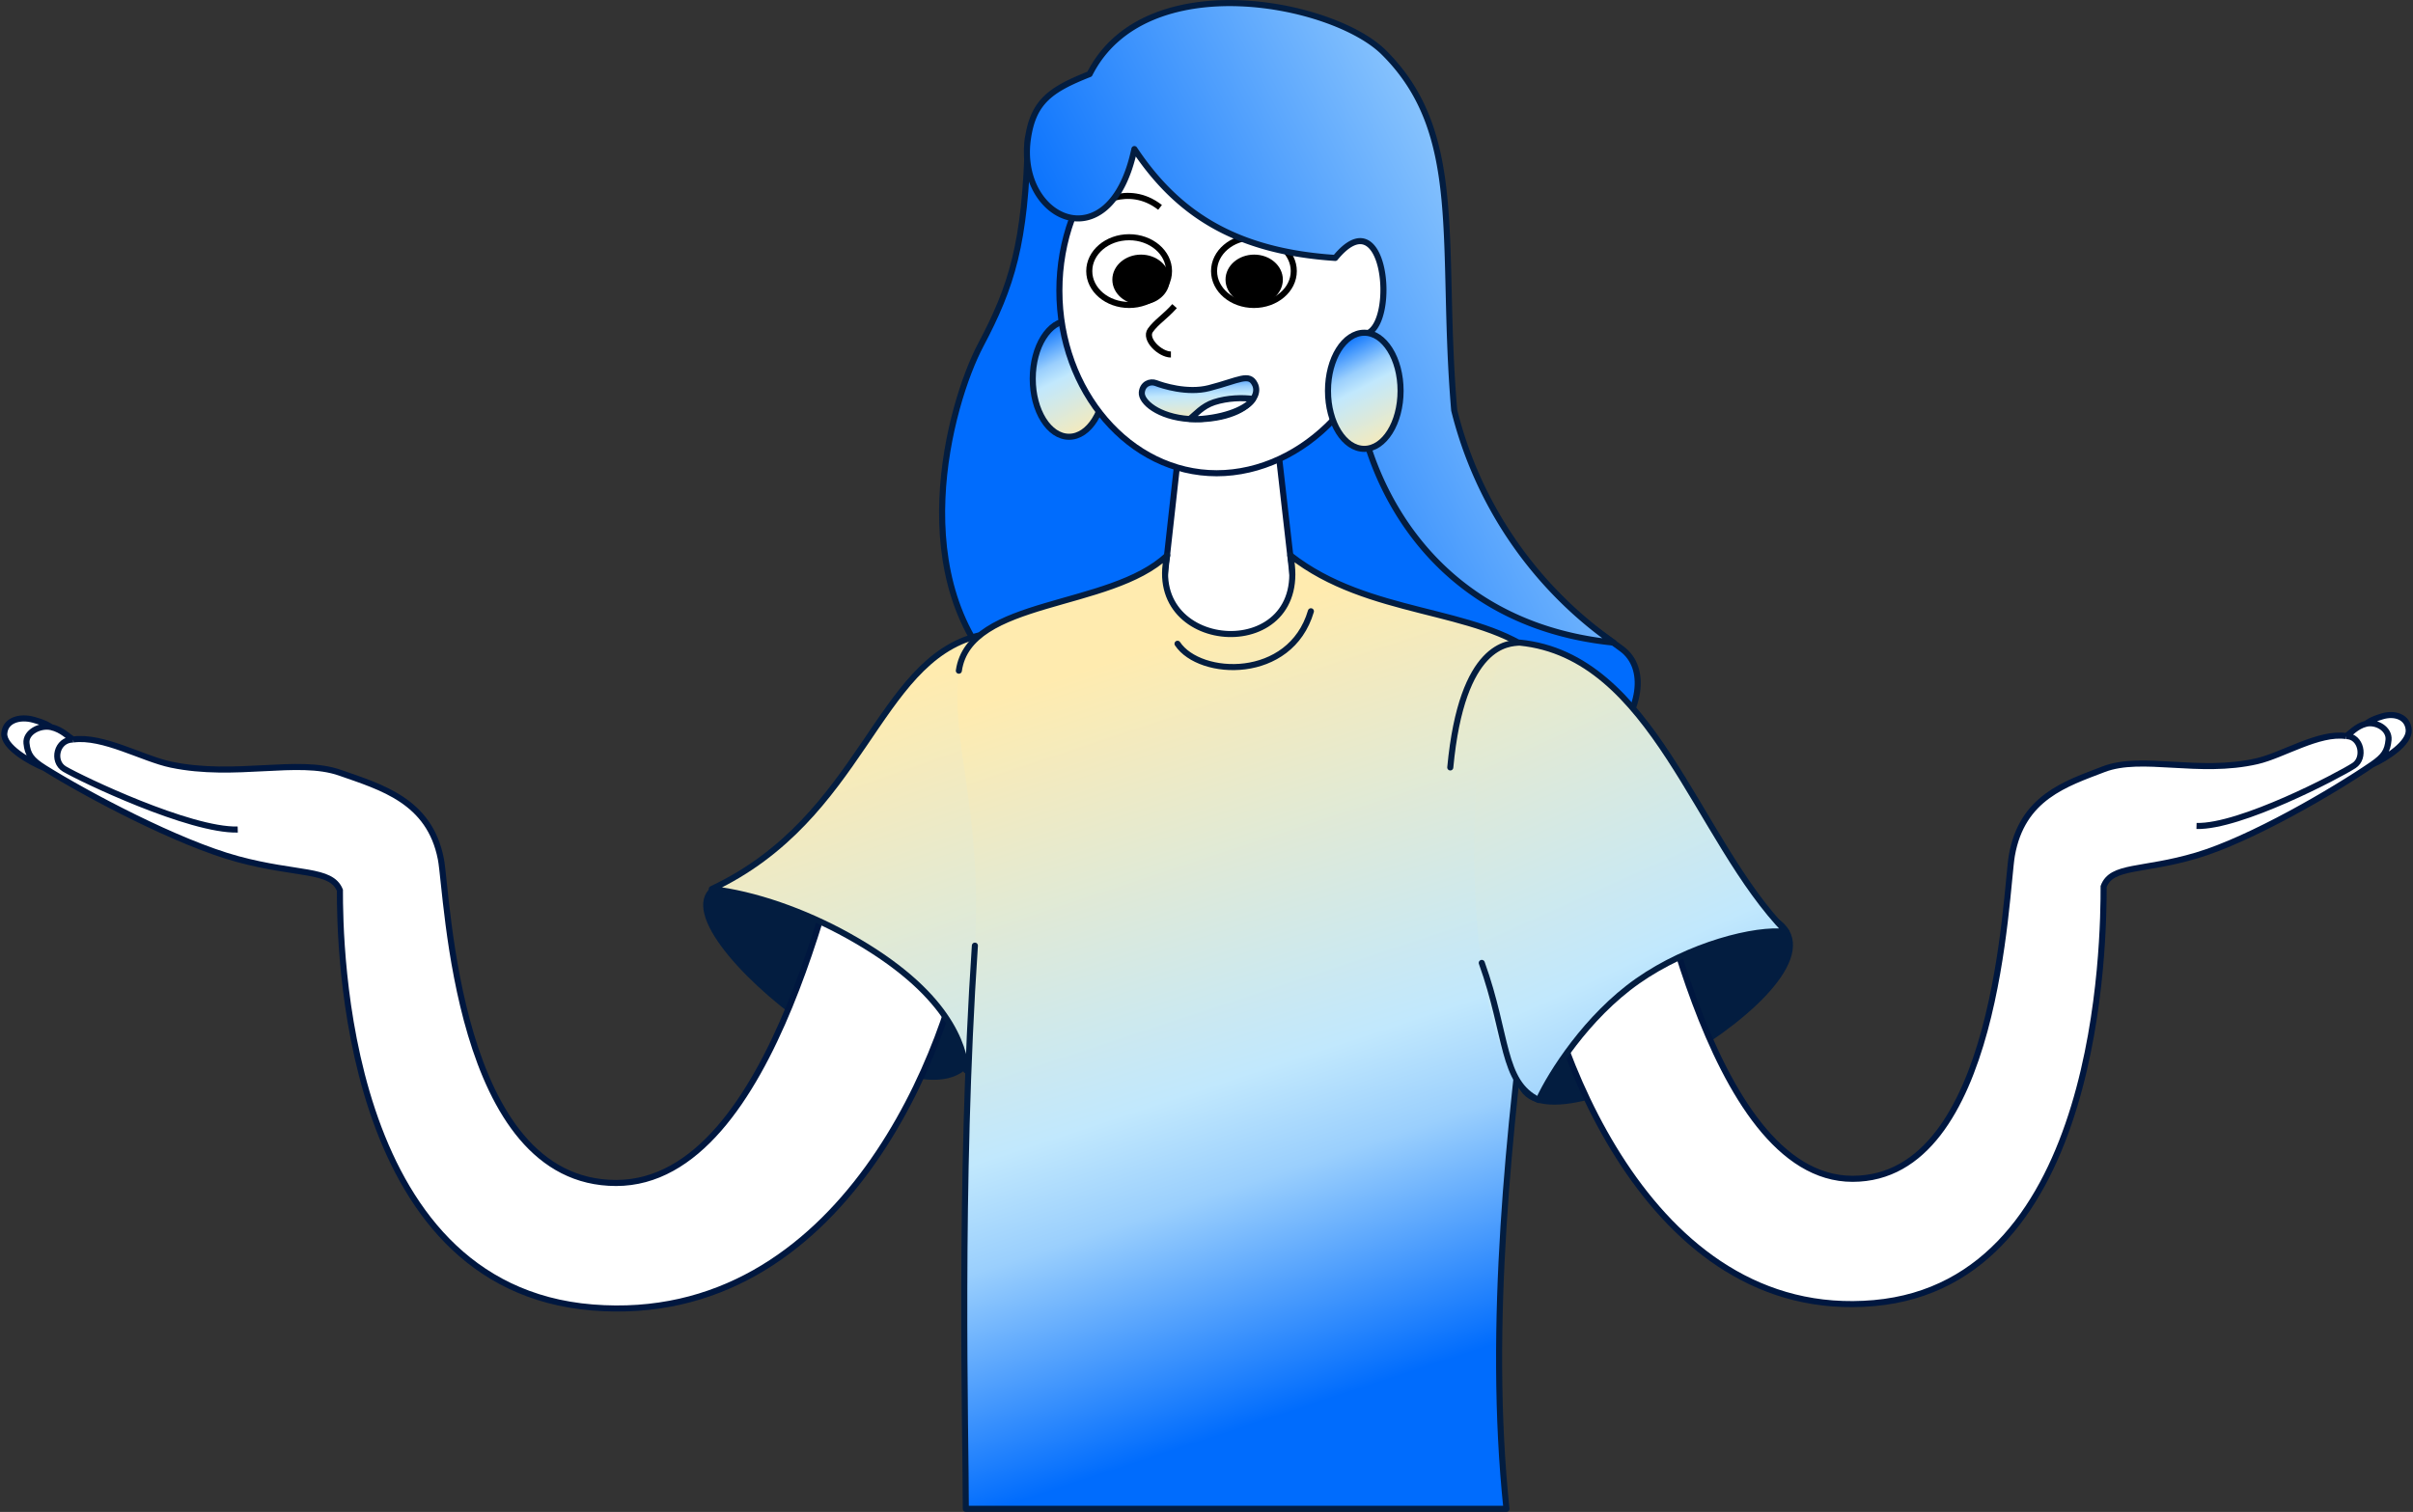
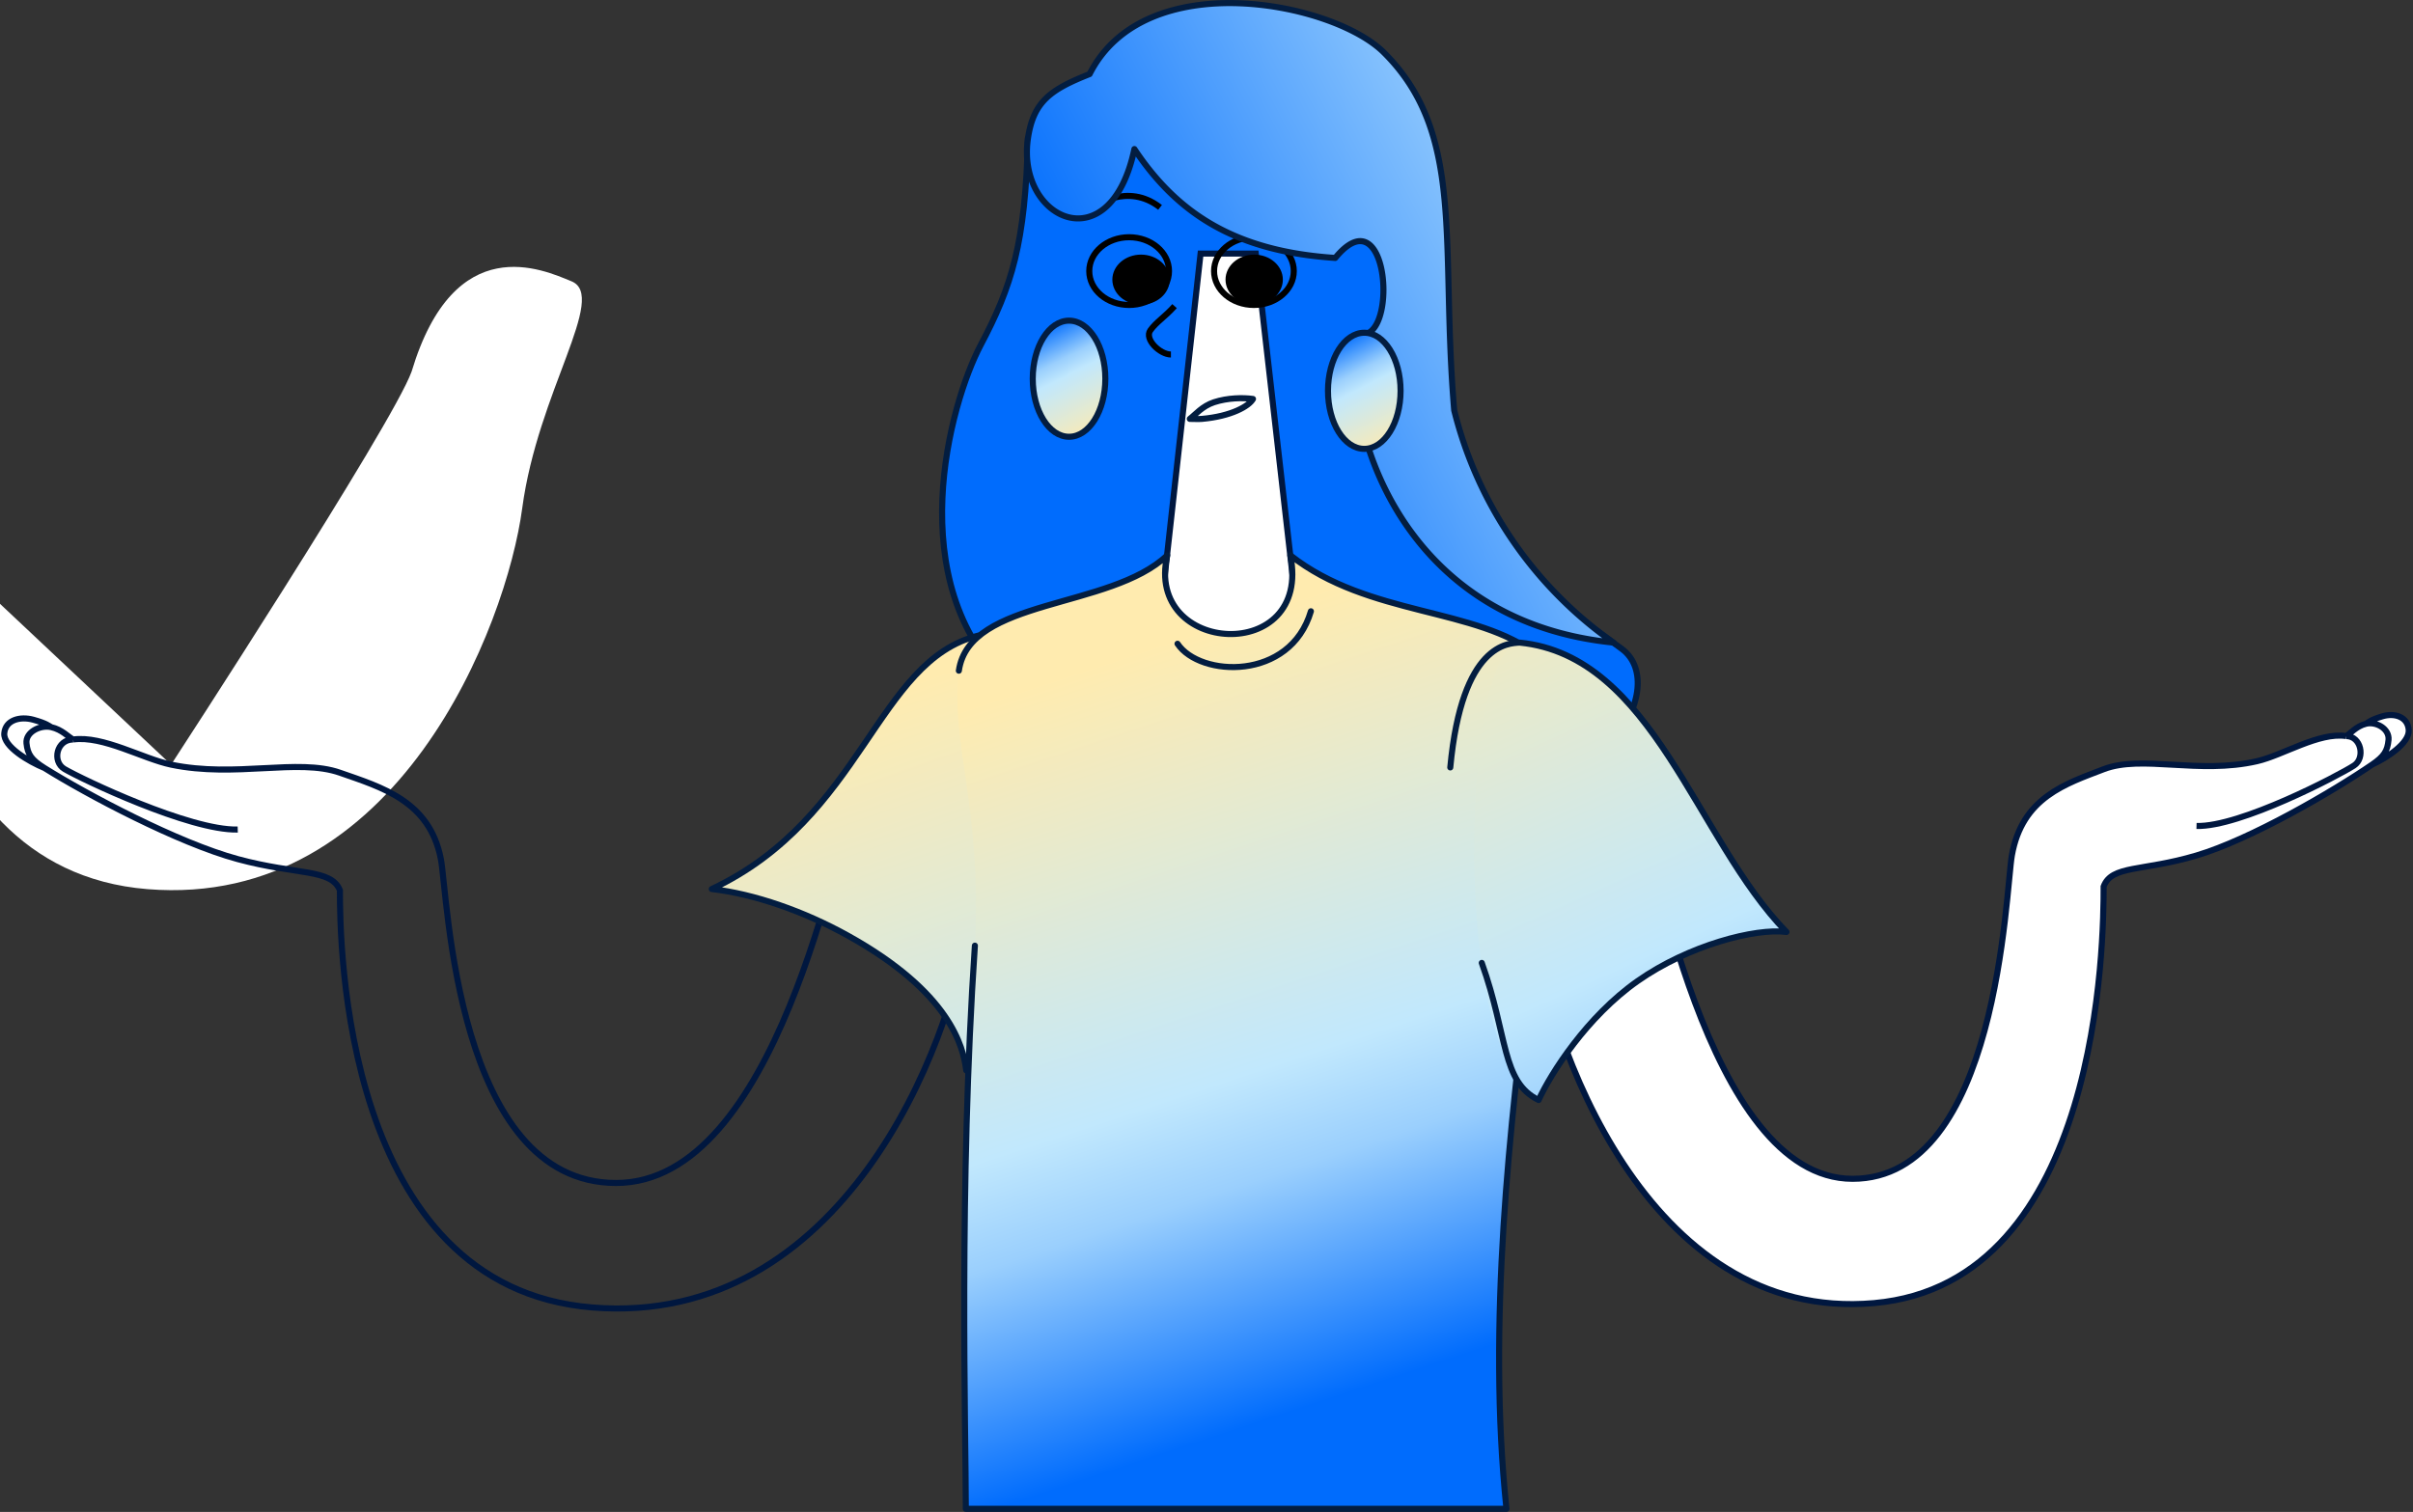
<svg xmlns="http://www.w3.org/2000/svg" width="284" height="178" fill="none" viewBox="0 0 284 178">
  <rect x="0" y="0" width="284" height="178" fill="#333333" stroke="none" />
-   <path fill="#031D40" stroke="#031D40" stroke-linecap="round" stroke-linejoin="round" stroke-width=".714" d="M111.488 99.113c3.74 9.656 4.301 21.223 3.322 24.324-3.991 12.639-38.502-14.389-30.492-18.953 8.01-4.563 27.17-5.37 27.17-5.37m69.92.465c10.289-1.172 24.071 7.005 26.969 8.479 11.796 5.999-25.555 28.115-29.31 19.787-3.336-7.396 2.341-28.266 2.341-28.266" />
  <path fill="#006CFD" stroke="#031D40" stroke-linecap="round" stroke-linejoin="round" stroke-width=".714" d="M115.426 40.62c3.642-6.887 5.27-11.962 5.554-24.352l7.006-6.978c9.482 5.28 29.685 16.037 34.645 16.824 6.201.984 4.626 20.564 4.823 22.237s13.779 19.58 14.37 20.957 3.051 2.656 9.055 7.084-2.461 20.465-24.704 18.793-34.646-2.755-47.441-14.66-6.949-33.017-3.308-39.905" />
  <ellipse cx="125.822" cy="44.585" fill="url(#undefined__a)" stroke="#031D40" stroke-linecap="round" stroke-linejoin="round" stroke-width=".714" rx="4.272" ry="6.836" />
  <path fill="#fff" stroke="#00173F" stroke-width=".714" d="M141.303 29.854h6.496l6.043 52.897-18.355-.554z" />
-   <path fill="#fff" stroke="#00173F" stroke-width=".714" d="M162.992 34.212c0 11.876-9.57 21.504-19.795 21.504s-18.513-9.628-18.513-21.504 8.288-21.505 18.513-21.505 19.795 9.628 19.795 21.505Z" />
  <path stroke="#000" stroke-miterlimit="10" stroke-width=".714" d="M132.894 35.904c-2.591 0-4.692-1.785-4.692-3.987s2.101-3.987 4.692-3.987 4.692 1.785 4.692 3.987-2.101 3.987-4.692 3.987Z" />
  <path fill="#000" stroke="#000" stroke-miterlimit="10" stroke-width=".714" d="M134.292 35.516c-1.665 0-3.016-1.16-3.016-2.592 0-1.431 1.351-2.591 3.016-2.591s3.017 1.16 3.017 2.591-1.351 2.592-3.017 2.592Z" />
  <path stroke="#000" stroke-miterlimit="10" stroke-width=".714" d="M128.713 24.37s3.957-2.969 7.821.047m11.047 11.487c-2.591 0-4.691-1.786-4.691-3.988s2.1-3.987 4.691-3.987c2.592 0 4.692 1.785 4.692 3.987s-2.1 3.988-4.692 3.988Z" />
  <path fill="#000" stroke="#000" stroke-miterlimit="10" stroke-width=".714" d="M147.613 35.516c-1.666 0-3.017-1.16-3.017-2.592 0-1.431 1.351-2.591 3.017-2.591s3.016 1.16 3.016 2.591-1.351 2.592-3.016 2.592Z" />
  <path stroke="#000" stroke-miterlimit="10" stroke-width=".714" d="M143.896 22.448s4.493-2.07 7.635 1.692" />
-   <path fill="#fff" d="M20.137 90.023c7.604 1.59 14.902-.791 19.87.949 4.901 1.717 10.55 3.312 11.88 10.155.824 4.245 1.73 38.147 20.627 38.147s26.087-40.05 28.309-46.285c5.054-16.812 15.474-11.987 18.811-10.624 4.314 1.761-3.963 12.997-5.793 26.723-1.83 13.727-14.637 47.217-44.102 44.844-29.464-2.374-29.733-43.112-29.733-49.128-1.046-2.552-4.986-1.754-12.026-3.661-7.04-1.906-17.737-7.592-22.745-10.724-1.83-.752-4.861-2.52-4.73-4.086s1.855-2.031 3.423-1.596c1.568.434 1.83.725 2.092.87 1.307.29 2.073 1.21 2.596 1.454 3.514-.48 8.18 2.264 11.52 2.962" />
+   <path fill="#fff" d="M20.137 90.023s26.087-40.05 28.309-46.285c5.054-16.812 15.474-11.987 18.811-10.624 4.314 1.761-3.963 12.997-5.793 26.723-1.83 13.727-14.637 47.217-44.102 44.844-29.464-2.374-29.733-43.112-29.733-49.128-1.046-2.552-4.986-1.754-12.026-3.661-7.04-1.906-17.737-7.592-22.745-10.724-1.83-.752-4.861-2.52-4.73-4.086s1.855-2.031 3.423-1.596c1.568.434 1.83.725 2.092.87 1.307.29 2.073 1.21 2.596 1.454 3.514-.48 8.18 2.264 11.52 2.962" />
  <path stroke="#00173F" stroke-width=".714" d="M27.98 97.663c-5.64.145-18.43-5.966-20.391-7.126-1.497-.886-.935-3.476 1.027-3.476M6.02 85.606c-1.307-.29-3.04.602-2.902 1.907s.575 1.941 2.117 2.906m.785-4.812c1.307.29 2.073 1.21 2.596 1.454M6.02 85.606c-.262-.144-.524-.434-2.092-.87-1.568-.434-3.293.03-3.424 1.597s2.901 3.334 4.731 4.086m3.38-3.358c3.515-.48 8.181 2.264 11.522 2.962 7.604 1.59 14.902-.791 19.87.949 4.901 1.717 10.55 3.312 11.88 10.155.824 4.245 1.73 38.147 20.627 38.147s26.087-40.05 28.309-46.285c5.054-16.812 15.474-11.987 18.811-10.624 4.314 1.761-3.963 12.997-5.793 26.723-1.83 13.727-14.637 47.217-44.102 44.844-29.464-2.374-29.733-43.112-29.733-49.128-1.046-2.552-4.986-1.754-12.026-3.661-7.04-1.906-17.737-7.592-22.745-10.724" />
  <path fill="#fff" d="M265.65 89.616c-6.912 1.588-13.546-.79-18.061.947-4.456 1.715-9.591 3.306-10.799 10.138-.75 4.238-1.573 38.084-18.75 38.084s-23.713-39.983-25.733-46.208c-4.594-16.784-14.066-11.967-17.1-10.607-3.921 1.759 3.603 12.976 5.266 26.68 1.664 13.704 13.306 47.138 40.089 44.768s27.027-43.04 27.027-49.045c.951-2.548 4.533-1.752 10.932-3.655s16.123-7.58 20.675-10.707c1.663-.75 4.419-2.515 4.3-4.079s-1.686-2.028-3.112-1.594-1.664.724-1.901.869c-1.188.29-1.885 1.209-2.36 1.451-3.195-.479-7.436 2.26-10.473 2.958" />
  <path stroke="#00173F" stroke-width=".714" d="M258.521 97.243c5.126.145 16.753-5.956 18.536-7.114 1.36-.884.849-3.47-.934-3.47m2.36-1.452c1.188-.29 2.763.6 2.637 1.903s-.523 1.938-1.924 2.901m-.713-4.804c-1.188.29-1.885 1.209-2.36 1.451m2.36-1.451c.237-.145.475-.435 1.901-.869s2.994.03 3.112 1.594c.119 1.564-2.637 3.328-4.3 4.08m-3.073-3.354c-3.195-.479-7.436 2.26-10.473 2.958-6.912 1.588-13.546-.79-18.061.947-4.456 1.715-9.591 3.306-10.799 10.138-.75 4.238-1.573 38.084-18.75 38.084s-23.713-39.983-25.733-46.208c-4.594-16.784-14.066-11.967-17.1-10.607-3.921 1.759 3.603 12.976 5.266 26.68 1.664 13.704 13.306 47.138 40.089 44.768s27.027-43.04 27.027-49.045c.951-2.548 4.533-1.752 10.932-3.655s16.123-7.58 20.675-10.707" />
-   <path stroke="#000" stroke-miterlimit="10" stroke-width=".714" d="M145.759 25.24s4.397.773 5.412 3.418" />
  <path fill="url(#undefined__b)" stroke="#031D40" stroke-linecap="round" stroke-linejoin="round" stroke-width=".714" d="M157.153 30.367c-11.652-.764-18.535-5.137-23.641-12.817-2.852 13.487-13.894 8.253-12.532-1.224.636-4.423 2.742-5.808 7.263-7.606 6.504-12.887 28.618-8.498 34.61-2.562 9.691 9.6 6.632 22.565 8.301 42.144a47.37 47.37 0 0 0 18.751 27.352c-29.863-3.006-32.944-34.708-28.961-36.404 3.472-1.478 2.099-16.065-3.791-8.883" />
  <ellipse cx="160.57" cy="46.009" fill="url(#undefined__c)" stroke="#031D40" stroke-linecap="round" stroke-linejoin="round" stroke-width=".714" rx="4.272" ry="6.836" />
-   <path fill="url(#undefined__d)" stroke="#031D40" stroke-linecap="round" stroke-linejoin="round" stroke-width=".714" d="M142.309 45.69c-2.582.668-5.536-.31-6.245-.584-.71-.275-1.585.102-1.678 1.094-.103 1.107 1.957 2.884 5.572 3.133q.656.046 1.379.019c3.5-.135 5.733-1.41 6.345-2.727.217-.467.23-.94.023-1.37-.679-1.404-1.845-.485-5.396.435" />
  <path fill="#fff" stroke="#031D40" stroke-linecap="round" stroke-linejoin="round" stroke-width=".714" d="M141.462 49.317c3.47-.31 5.531-1.495 6.011-2.346-1.174-.168-2.987-.14-4.588.386-1.392.457-2.187 1.457-2.851 1.96.438-.01.95.043 1.428 0" />
  <path stroke="#000" stroke-width=".714" d="M138.24 36.04c-1.139 1.282-2.136 1.851-2.848 2.848-.745 1.043 1.139 2.849 2.42 2.849" />
  <path fill="url(#undefined__e)" stroke="#031D40" stroke-linecap="round" stroke-linejoin="round" stroke-width=".714" d="M83.774 104.666c17.847-8.401 19.347-26.897 31.407-29.845l2.618 43.445c-.816.884-2.448 5.508-4.08 7.752-.34-2.813-1.91-9.187-13.922-15.862-5.165-2.87-11.015-4.911-16.023-5.49" />
  <path fill="url(#undefined__f)" d="M112.922 78.64c1.225-8.567 17.703-6.868 24.459-13.263-2.73 11.8 17.076 12.906 14.484 0 9.226 7.255 21.986 6.088 29.127 11.8s-8.26 57.031-3.691 100.46h-63.632c-.989-8.681 0-46.404 1.069-66.305.886-16.51-3.04-24.123-1.816-32.691" />
  <path stroke="#031D40" stroke-linecap="round" stroke-linejoin="round" stroke-width=".714" d="M112.853 78.963c1.225-8.568 17.774-7.191 24.53-13.586-2.73 11.8 17.076 12.906 14.484 0 9.225 7.255 21.986 6.088 29.126 11.8s-8.26 57.031-3.69 100.46h-63.632c0-9.15-.834-38.144 1.068-66.305" />
  <path fill="url(#undefined__g)" d="M210.26 109.721c-8.086-6.616-16.049-33.287-31.416-34.067-6.857.505-8.16 48.755 2.244 53.855 2.681-5.588 5.913-8.611 10.23-12.928 5.194-5.193 16.916-7.269 18.942-6.86" />
  <path stroke="#031D40" stroke-linecap="round" stroke-linejoin="round" stroke-width=".714" d="M174.399 113.365c3.093 8.626 2.307 13.996 6.69 16.144 1.443-3.151 5.674-9.816 11.66-14.016 6.012-4.219 13.866-6.244 17.512-5.772-10.677-10.933-15.665-32.52-31.416-34.067-1.245.092-6.779 0-8.153 14.698M138.59 75.79c2.639 3.958 13.271 4.406 15.698-3.825" />
  <defs>
    <linearGradient id="undefined__a" x1="129.411" x2="122.425" y1="51.421" y2="37.904" gradientUnits="userSpaceOnUse">
      <stop stop-color="#FFEBAF" />
      <stop offset=".536" stop-color="#C1E8FD" />
      <stop offset=".664" stop-color="#9ACFFD" />
      <stop offset=".948" stop-color="#006CFD" />
    </linearGradient>
    <linearGradient id="undefined__b" x1="155.383" x2="-21.018" y1="-314.59" y2="-223.964" gradientUnits="userSpaceOnUse">
      <stop stop-color="#FFEBAF" />
      <stop offset=".536" stop-color="#C1E8FD" />
      <stop offset=".664" stop-color="#9ACFFD" />
      <stop offset=".948" stop-color="#006CFD" />
    </linearGradient>
    <linearGradient id="undefined__c" x1="164.159" x2="157.173" y1="52.844" y2="39.328" gradientUnits="userSpaceOnUse">
      <stop stop-color="#FFEBAF" />
      <stop offset=".536" stop-color="#C1E8FD" />
      <stop offset=".664" stop-color="#9ACFFD" />
      <stop offset=".948" stop-color="#006CFD" />
    </linearGradient>
    <linearGradient id="undefined__d" x1="146.407" x2="146.16" y1="49.939" y2="43.221" gradientUnits="userSpaceOnUse">
      <stop stop-color="#FFEBAF" />
      <stop offset=".536" stop-color="#C1E8FD" />
      <stop offset=".664" stop-color="#9ACFFD" />
      <stop offset=".948" stop-color="#006CFD" />
    </linearGradient>
    <linearGradient id="undefined__e" x1="102.898" x2="137.763" y1="81.905" y2="180.945" gradientUnits="userSpaceOnUse">
      <stop stop-color="#FFEBAF" />
      <stop offset=".536" stop-color="#C1E8FD" />
      <stop offset=".664" stop-color="#9ACFFD" />
      <stop offset=".948" stop-color="#006CFD" />
    </linearGradient>
    <linearGradient id="undefined__f" x1="147.125" x2="177.166" y1="72.285" y2="163.094" gradientUnits="userSpaceOnUse">
      <stop stop-color="#FFEBAF" />
      <stop offset=".536" stop-color="#C1E8FD" />
      <stop offset=".664" stop-color="#9ACFFD" />
      <stop offset=".948" stop-color="#006CFD" />
    </linearGradient>
    <linearGradient id="undefined__g" x1="175.339" x2="217.98" y1="59.702" y2="154.437" gradientUnits="userSpaceOnUse">
      <stop stop-color="#FFEBAF" />
      <stop offset=".536" stop-color="#C1E8FD" />
      <stop offset=".664" stop-color="#9ACFFD" />
      <stop offset=".948" stop-color="#006CFD" />
    </linearGradient>
  </defs>
</svg>